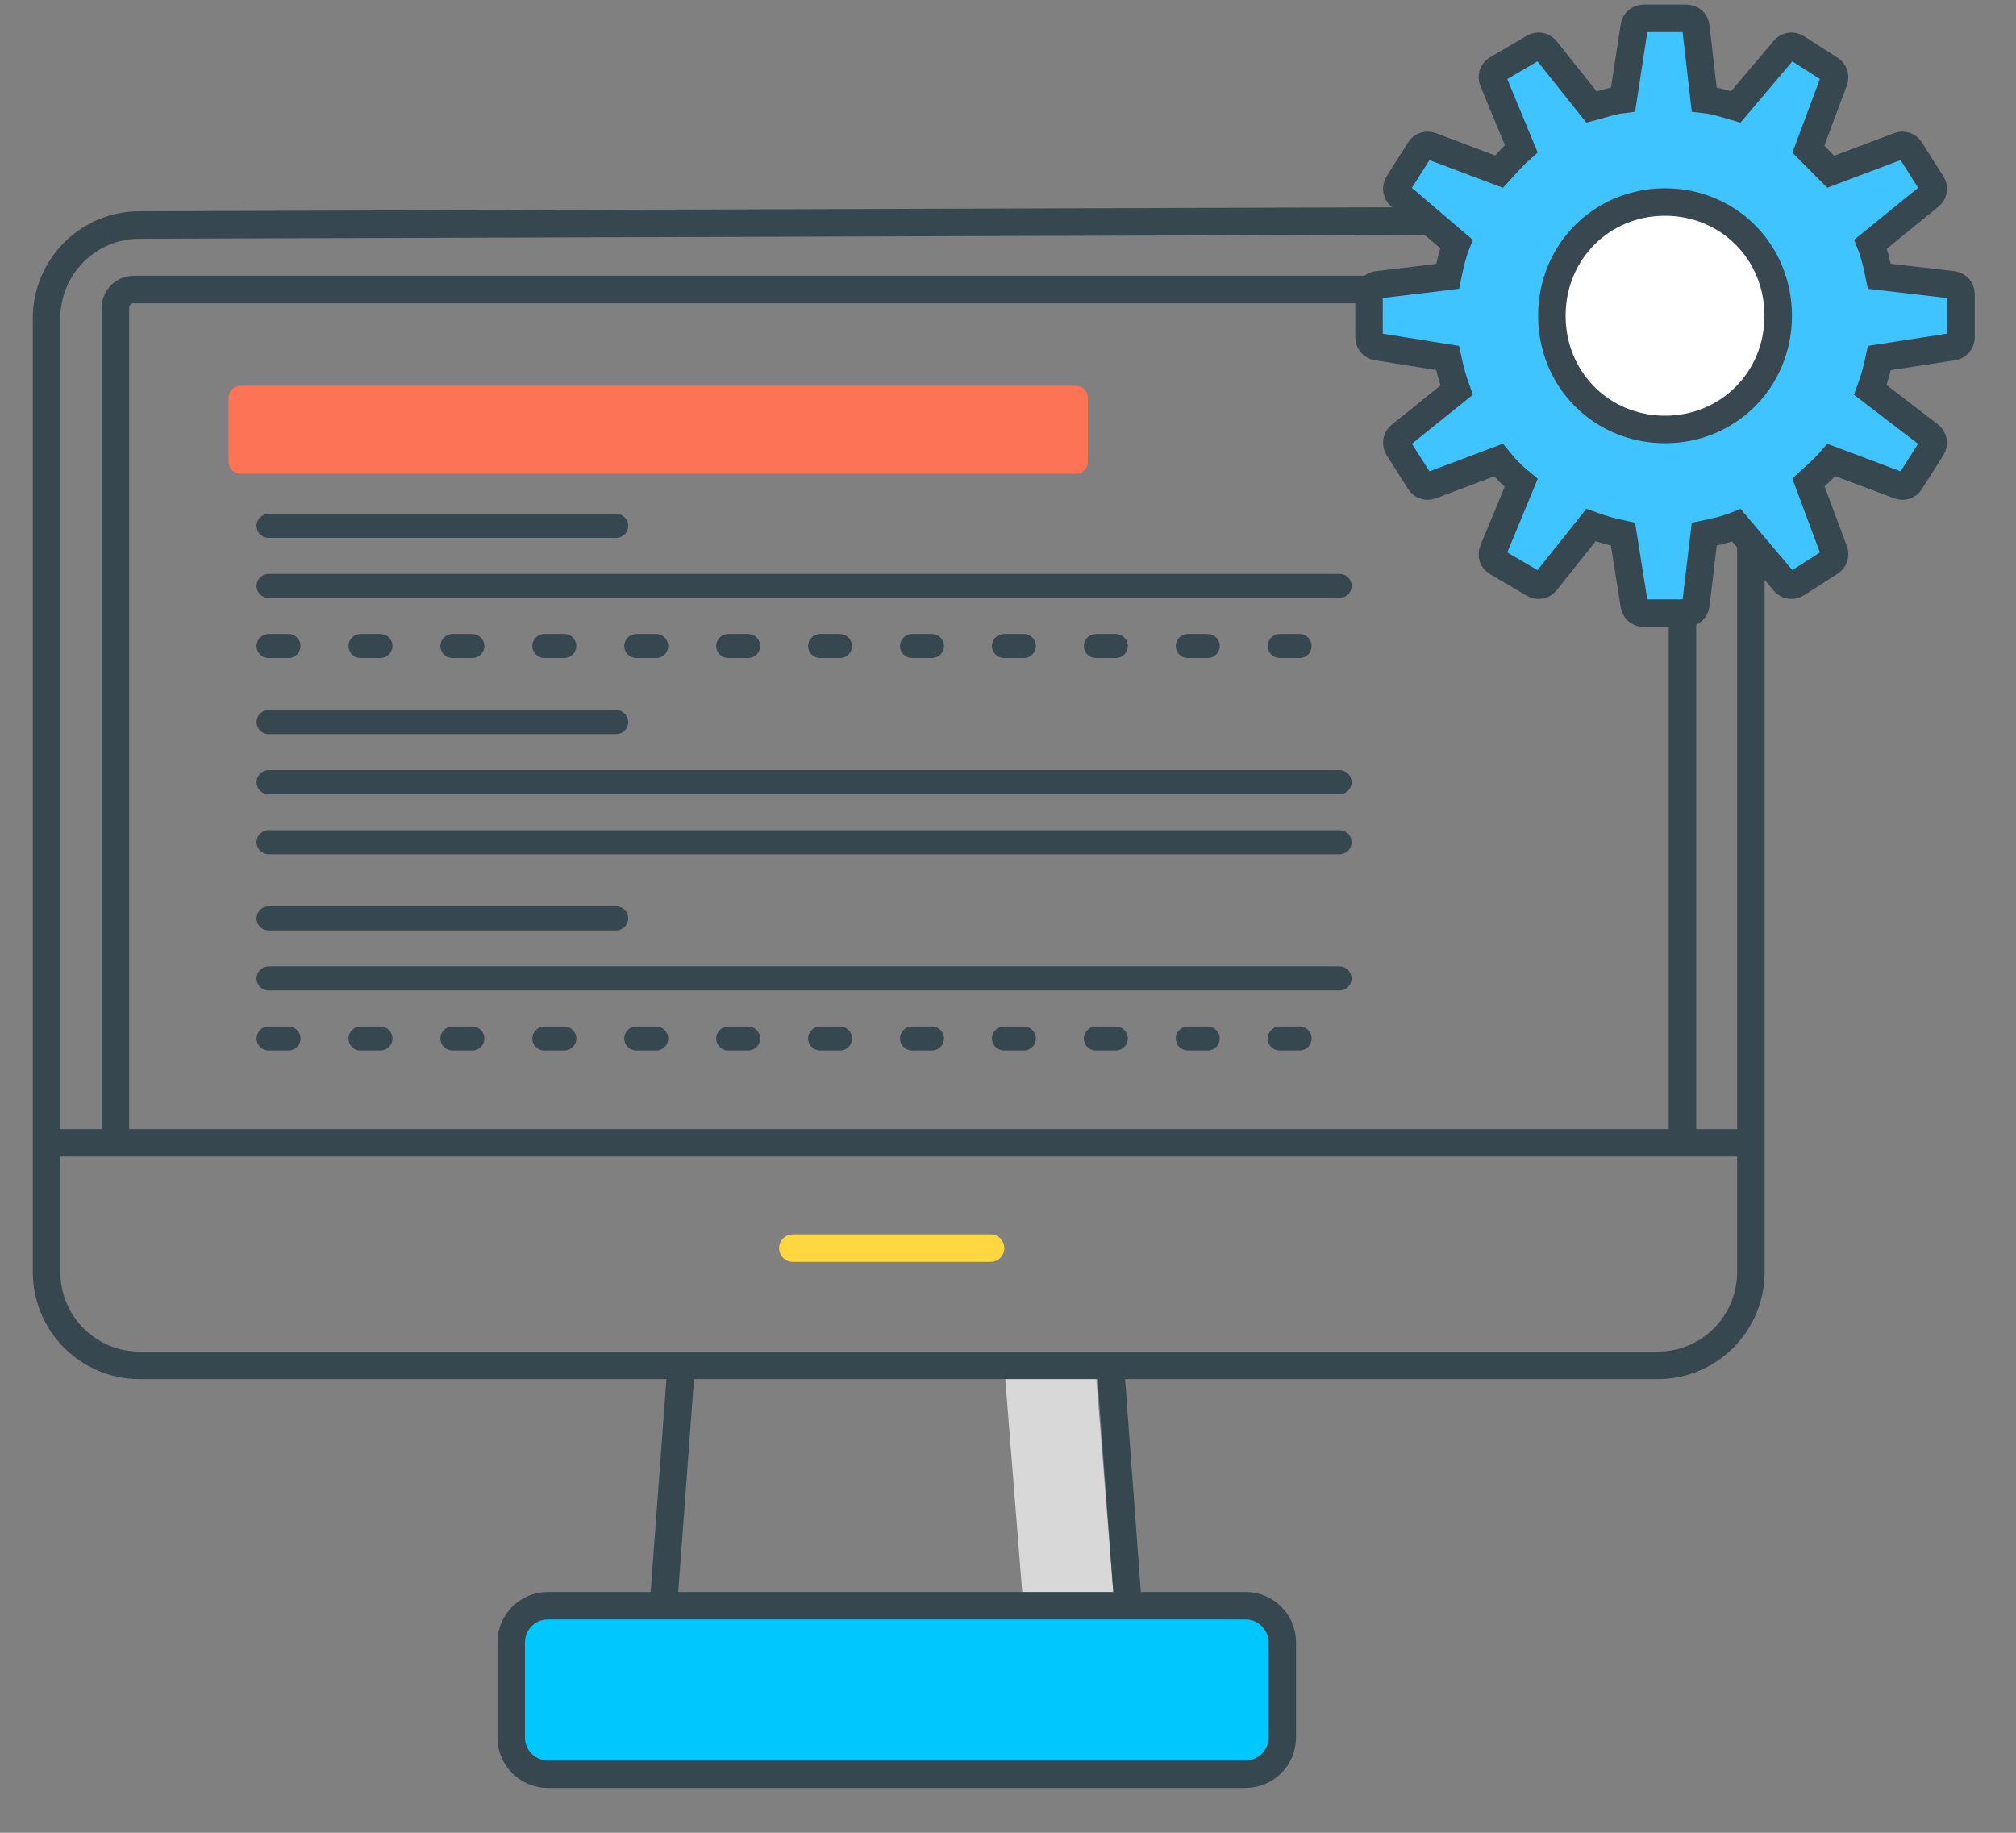
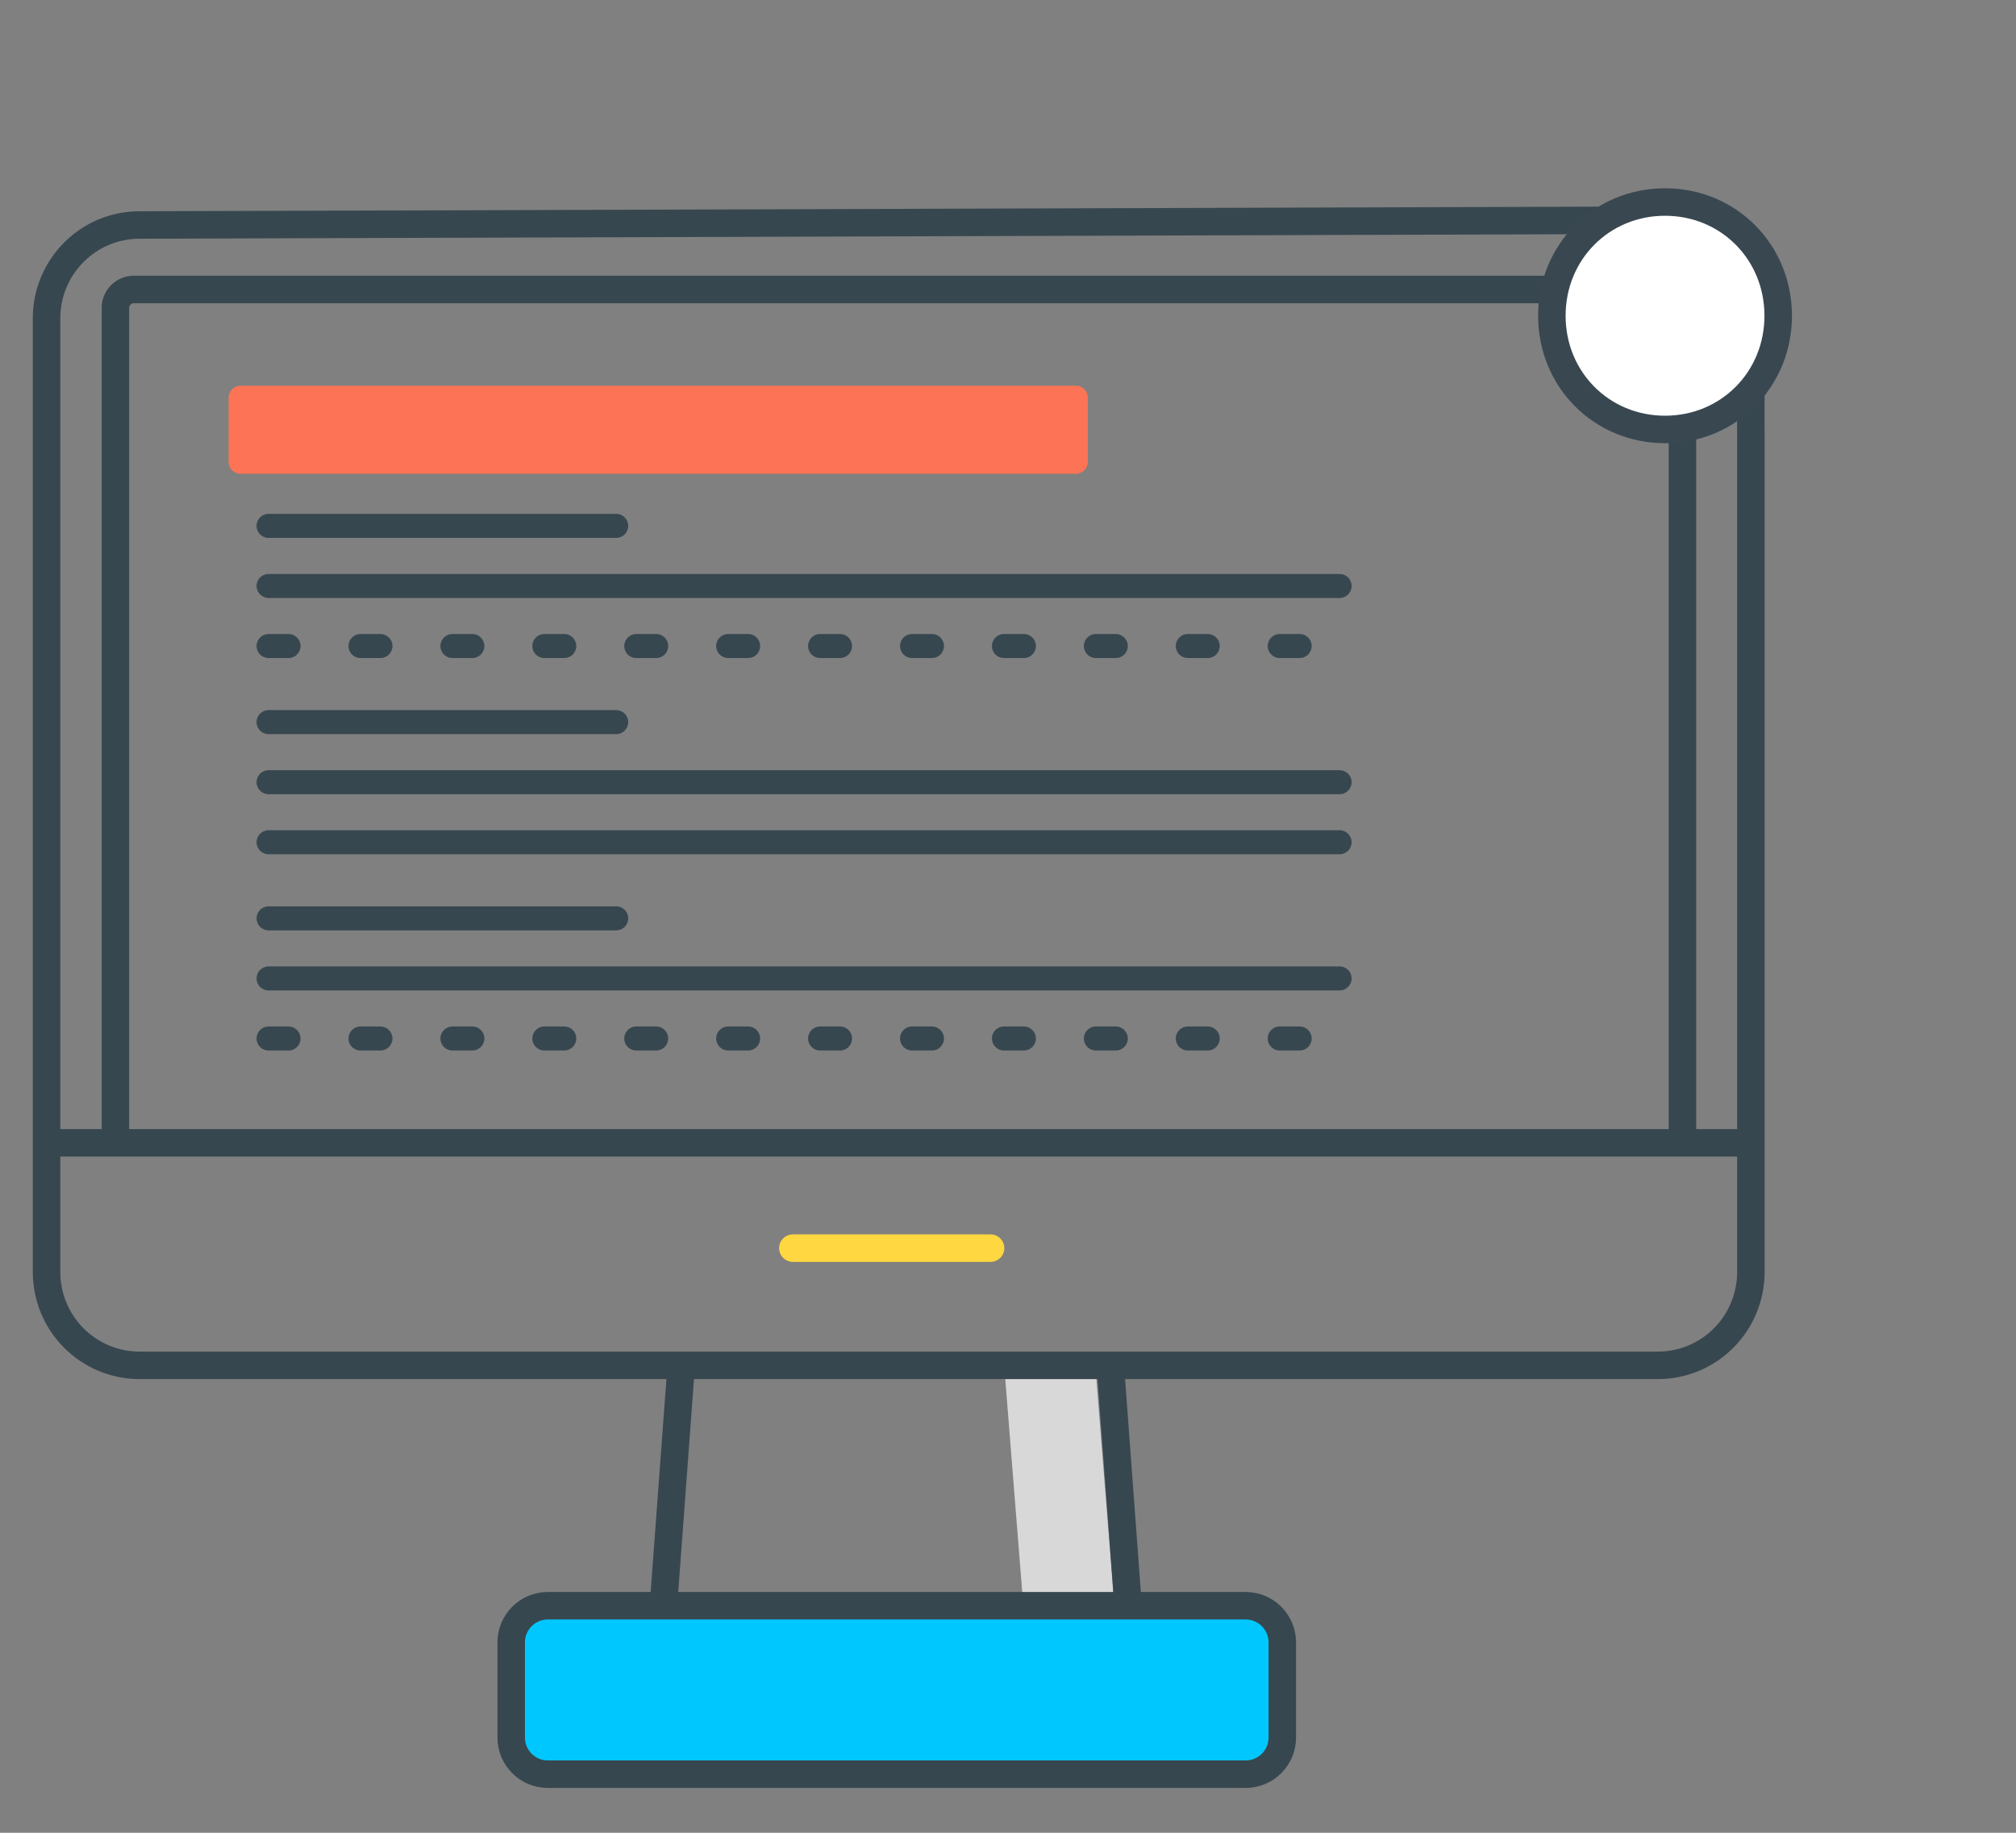
<svg xmlns="http://www.w3.org/2000/svg" width="220" height="200" viewBox="0 0 220 200" fill="none">
  <rect x="0" y="0" width="220" height="200" fill="#808080" stroke="none" />
  <path fill-rule="evenodd" clip-rule="evenodd" d="M119.594 149.866H109.652L111.64 174.839H121.582L119.594 149.866Z" fill="#D8D8D8" />
  <path fill-rule="evenodd" clip-rule="evenodd" d="M191.069 49.701V138.802C191.069 141.505 190.001 144.096 188.099 146.007C186.197 147.918 183.618 148.992 180.928 148.992H15.221C12.531 148.992 9.952 147.918 8.05 146.007C6.148 144.096 5.08 141.505 5.08 138.802V34.742C5.08 29.115 9.62 24.553 15.221 24.553L181.023 24.031C186.546 24.013 191.037 28.476 191.054 33.999C191.054 34.006 191.054 34.014 191.054 34.021L191.069 49.701Z" stroke="#37474F" stroke-width="3" stroke-linecap="round" />
  <path d="M5.08 124.711H191.069" stroke="#37474F" stroke-width="3" />
  <path d="M74.34 148.992L72.398 175.223" stroke="#37474F" stroke-width="3" />
  <path d="M121.162 148.992L123.104 175.223" stroke="#37474F" stroke-width="3" />
  <path d="M135.933 175.223H59.785C57.576 175.223 55.785 177.014 55.785 179.223V189.607C55.785 191.816 57.576 193.607 59.785 193.607H135.933C138.142 193.607 139.933 191.816 139.933 189.607V179.223C139.933 177.014 138.142 175.223 135.933 175.223Z" fill="#00C8FF" stroke="#37474F" stroke-width="3" />
  <path d="M86.522 136.201H108.098" stroke="#FFD740" stroke-width="3" stroke-linecap="round" />
  <path d="M12.596 125.136V33.591C12.596 32.486 13.491 31.591 14.596 31.591H181.6C182.704 31.591 183.6 32.486 183.6 33.591V125.136" stroke="#37474F" stroke-width="3" />
  <path d="M117.405 42.091C118.128 42.091 118.713 42.678 118.713 43.402V50.394C118.713 51.118 118.128 51.705 117.405 51.705H26.254C25.531 51.705 24.945 51.118 24.945 50.394V43.402C24.945 42.678 25.531 42.091 26.254 42.091H117.405Z" fill="#FC7356" />
  <path d="M67.25 58.698H29.306C28.584 58.698 27.998 58.111 27.998 57.387C27.998 56.663 28.584 56.076 29.306 56.076H67.25C67.972 56.076 68.558 56.663 68.558 57.387C68.558 58.111 67.972 58.698 67.25 58.698Z" fill="#37474F" />
  <path d="M146.19 65.253H29.306C28.584 65.253 27.998 64.666 27.998 63.942C27.998 63.218 28.584 62.631 29.306 62.631H146.19C146.912 62.631 147.498 63.218 147.498 63.942C147.498 64.666 146.912 65.253 146.19 65.253Z" fill="#37474F" />
  <path d="M141.828 71.808H139.648C138.925 71.808 138.339 71.222 138.339 70.497C138.339 69.773 138.925 69.186 139.648 69.186H141.828C142.551 69.186 143.137 69.773 143.137 70.497C143.137 71.222 142.551 71.808 141.828 71.808ZM131.797 71.808H129.617C128.894 71.808 128.308 71.222 128.308 70.497C128.308 69.773 128.894 69.186 129.617 69.186H131.797C132.52 69.186 133.106 69.773 133.106 70.497C133.106 71.222 132.52 71.808 131.797 71.808ZM121.766 71.808H119.586C118.863 71.808 118.277 71.222 118.277 70.497C118.277 69.773 118.863 69.186 119.586 69.186H121.766C122.489 69.186 123.075 69.773 123.075 70.497C123.075 71.222 122.489 71.808 121.766 71.808ZM111.735 71.808H109.555C108.832 71.808 108.246 71.222 108.246 70.497C108.246 69.773 108.832 69.186 109.555 69.186H111.735C112.458 69.186 113.044 69.773 113.044 70.497C113.044 71.222 112.458 71.808 111.735 71.808ZM101.704 71.808H99.524C98.801 71.808 98.216 71.222 98.216 70.497C98.216 69.773 98.801 69.186 99.524 69.186H101.704C102.427 69.186 103.013 69.773 103.013 70.497C103.013 71.222 102.427 71.808 101.704 71.808ZM91.673 71.808H89.493C88.77 71.808 88.184 71.222 88.184 70.497C88.184 69.773 88.77 69.186 89.493 69.186H91.673C92.396 69.186 92.981 69.773 92.981 70.497C92.981 71.222 92.396 71.808 91.673 71.808ZM81.642 71.808H79.462C78.739 71.808 78.153 71.222 78.153 70.497C78.153 69.773 78.739 69.186 79.462 69.186H81.642C82.365 69.186 82.951 69.773 82.951 70.497C82.951 71.222 82.365 71.808 81.642 71.808ZM71.611 71.808H69.43C68.708 71.808 68.122 71.222 68.122 70.497C68.122 69.773 68.708 69.186 69.43 69.186H71.611C72.334 69.186 72.919 69.773 72.919 70.497C72.919 71.222 72.334 71.808 71.611 71.808ZM61.58 71.808H59.4C58.677 71.808 58.091 71.222 58.091 70.497C58.091 69.773 58.677 69.186 59.4 69.186H61.58C62.303 69.186 62.889 69.773 62.889 70.497C62.889 71.222 62.303 71.808 61.58 71.808ZM51.549 71.808H49.368C48.646 71.808 48.06 71.222 48.06 70.497C48.06 69.773 48.646 69.186 49.368 69.186H51.549C52.272 69.186 52.858 69.773 52.858 70.497C52.858 71.222 52.272 71.808 51.549 71.808ZM41.518 71.808H39.337C38.615 71.808 38.029 71.222 38.029 70.497C38.029 69.773 38.615 69.186 39.337 69.186H41.518C42.241 69.186 42.827 69.773 42.827 70.497C42.827 71.222 42.241 71.808 41.518 71.808ZM31.487 71.808H29.306C28.584 71.808 27.998 71.222 27.998 70.497C27.998 69.773 28.584 69.186 29.306 69.186H31.487C32.21 69.186 32.795 69.773 32.795 70.497C32.795 71.222 32.21 71.808 31.487 71.808Z" fill="#37474F" />
  <path d="M67.25 80.112H29.306C28.584 80.112 27.998 79.525 27.998 78.801C27.998 78.076 28.584 77.49 29.306 77.49H67.25C67.972 77.49 68.558 78.076 68.558 78.801C68.558 79.525 67.972 80.112 67.25 80.112Z" fill="#37474F" />
  <path d="M146.19 86.667H29.306C28.584 86.667 27.998 86.08 27.998 85.356C27.998 84.632 28.584 84.045 29.306 84.045H146.19C146.912 84.045 147.498 84.632 147.498 85.356C147.498 86.08 146.912 86.667 146.19 86.667Z" fill="#37474F" />
  <path d="M146.19 93.222H29.306C28.584 93.222 27.998 92.635 27.998 91.911C27.998 91.187 28.584 90.6 29.306 90.6H146.19C146.912 90.6 147.498 91.187 147.498 91.911C147.498 92.635 146.912 93.222 146.19 93.222Z" fill="#37474F" />
  <path d="M67.25 101.526H29.306C28.584 101.526 27.998 100.939 27.998 100.215C27.998 99.491 28.584 98.904 29.306 98.904H67.25C67.972 98.904 68.558 99.491 68.558 100.215C68.558 100.939 67.972 101.526 67.25 101.526Z" fill="#37474F" />
  <path d="M146.19 108.081H29.306C28.584 108.081 27.998 107.494 27.998 106.77C27.998 106.046 28.584 105.459 29.306 105.459H146.19C146.912 105.459 147.498 106.046 147.498 106.77C147.498 107.494 146.912 108.081 146.19 108.081Z" fill="#37474F" />
  <path d="M141.828 114.636H139.648C138.925 114.636 138.339 114.049 138.339 113.325C138.339 112.601 138.925 112.014 139.648 112.014H141.828C142.551 112.014 143.137 112.601 143.137 113.325C143.137 114.049 142.551 114.636 141.828 114.636ZM131.797 114.636H129.617C128.894 114.636 128.308 114.049 128.308 113.325C128.308 112.601 128.894 112.014 129.617 112.014H131.797C132.52 112.014 133.106 112.601 133.106 113.325C133.106 114.049 132.52 114.636 131.797 114.636ZM121.766 114.636H119.586C118.863 114.636 118.277 114.049 118.277 113.325C118.277 112.601 118.863 112.014 119.586 112.014H121.766C122.489 112.014 123.075 112.601 123.075 113.325C123.075 114.049 122.489 114.636 121.766 114.636ZM111.735 114.636H109.555C108.832 114.636 108.246 114.049 108.246 113.325C108.246 112.601 108.832 112.014 109.555 112.014H111.735C112.458 112.014 113.044 112.601 113.044 113.325C113.044 114.049 112.458 114.636 111.735 114.636ZM101.704 114.636H99.524C98.801 114.636 98.216 114.049 98.216 113.325C98.216 112.601 98.801 112.014 99.524 112.014H101.704C102.427 112.014 103.013 112.601 103.013 113.325C103.013 114.049 102.427 114.636 101.704 114.636ZM91.673 114.636H89.493C88.77 114.636 88.184 114.049 88.184 113.325C88.184 112.601 88.77 112.014 89.493 112.014H91.673C92.396 112.014 92.981 112.601 92.981 113.325C92.981 114.049 92.396 114.636 91.673 114.636ZM81.642 114.636H79.462C78.739 114.636 78.153 114.049 78.153 113.325C78.153 112.601 78.739 112.014 79.462 112.014H81.642C82.365 112.014 82.951 112.601 82.951 113.325C82.951 114.049 82.365 114.636 81.642 114.636ZM71.611 114.636H69.43C68.708 114.636 68.122 114.049 68.122 113.325C68.122 112.601 68.708 112.014 69.43 112.014H71.611C72.334 112.014 72.919 112.601 72.919 113.325C72.919 114.049 72.334 114.636 71.611 114.636ZM61.58 114.636H59.4C58.677 114.636 58.091 114.049 58.091 113.325C58.091 112.601 58.677 112.014 59.4 112.014H61.58C62.303 112.014 62.889 112.601 62.889 113.325C62.889 114.049 62.303 114.636 61.58 114.636ZM51.549 114.636H49.368C48.646 114.636 48.06 114.049 48.06 113.325C48.06 112.601 48.646 112.014 49.368 112.014H51.549C52.272 112.014 52.858 112.601 52.858 113.325C52.858 114.049 52.272 114.636 51.549 114.636ZM41.518 114.636H39.337C38.615 114.636 38.029 114.049 38.029 113.325C38.029 112.601 38.615 112.014 39.337 112.014H41.518C42.241 112.014 42.827 112.601 42.827 113.325C42.827 114.049 42.241 114.636 41.518 114.636ZM31.487 114.636H29.306C28.584 114.636 27.998 114.049 27.998 113.325C27.998 112.601 28.584 112.014 29.306 112.014H31.487C32.21 112.014 32.795 112.601 32.795 113.325C32.795 114.049 32.21 114.636 31.487 114.636Z" fill="#37474F" />
-   <path d="M184.055 2C184.567 2 184.999 2.386 185.057 2.898L185.97 10.842C187.028 10.96 188.035 11.26 188.947 11.531C189.109 11.579 189.267 11.626 189.421 11.671L194.725 5.4C195.052 5.015 195.612 4.929 196.036 5.202L199.737 7.568C200.14 7.825 200.308 8.331 200.141 8.78L197.341 16.282L199.786 18.739L207.253 15.925C207.7 15.757 208.203 15.926 208.459 16.33L210.814 20.049C211.089 20.484 210.997 21.058 210.598 21.382L204.133 26.64C204.563 27.73 204.841 28.942 205.087 30.151L213.106 31.08C213.616 31.139 214 31.573 214 32.088V36.821C214 37.321 213.637 37.747 213.144 37.823L205.089 39.068C204.834 40.264 204.55 41.347 204.109 42.559L210.574 47.508C210.991 47.828 211.096 48.415 210.814 48.86L208.459 52.578C208.203 52.982 207.7 53.152 207.253 52.983L199.859 50.197C199.227 50.931 198.531 51.562 197.901 52.134C197.71 52.308 197.524 52.476 197.346 52.642L200.141 60.13C200.308 60.578 200.14 61.084 199.738 61.341L196.037 63.708C195.612 63.98 195.052 63.895 194.726 63.509L189.495 57.325C188.405 57.763 187.19 58.043 185.98 58.292L185.057 66.015C184.996 66.525 184.566 66.909 184.055 66.909H179.344C178.848 66.909 178.426 66.547 178.348 66.055L177.112 58.295C175.915 58.037 174.831 57.75 173.615 57.303L168.692 63.486C168.38 63.878 167.828 63.981 167.396 63.728L163.358 61.362C162.921 61.106 162.74 60.565 162.935 60.096L166.003 52.696C165.068 51.933 164.285 51.145 163.526 50.203L156.146 52.984C155.7 53.153 155.196 52.983 154.94 52.579L152.584 48.86C152.308 48.423 152.403 47.847 152.805 47.523L158.959 42.577C158.514 41.356 158.228 40.267 157.972 39.064L150.248 37.822C149.758 37.744 149.398 37.319 149.398 36.821V32.088C149.398 31.575 149.78 31.142 150.288 31.081L157.975 30.154C158.223 28.938 158.501 27.718 158.936 26.622L152.782 21.366C152.398 21.038 152.314 20.476 152.584 20.049L154.94 16.33C155.196 15.926 155.7 15.757 156.146 15.925L163.598 18.733C163.763 18.555 163.93 18.368 164.103 18.176C164.667 17.549 165.288 16.857 166.009 16.228L162.935 8.813C162.74 8.345 162.921 7.803 163.358 7.547L167.396 5.181C167.828 4.927 168.38 5.031 168.692 5.423L173.681 11.688C174.036 11.597 174.383 11.495 174.724 11.395C175.484 11.171 176.264 10.941 177.124 10.841L178.347 2.86C178.422 2.365 178.846 2 179.344 2H184.055Z" fill="#40C4FF" stroke="#37474F" stroke-width="3" />
  <path d="M181.7 22.045C188.625 22.045 194.05 27.496 194.05 34.455C194.05 41.413 188.625 46.864 181.7 46.864C174.774 46.864 169.35 41.413 169.35 34.455C169.35 27.496 174.774 22.045 181.7 22.045Z" fill="white" stroke="#394750" stroke-width="3" />
</svg>